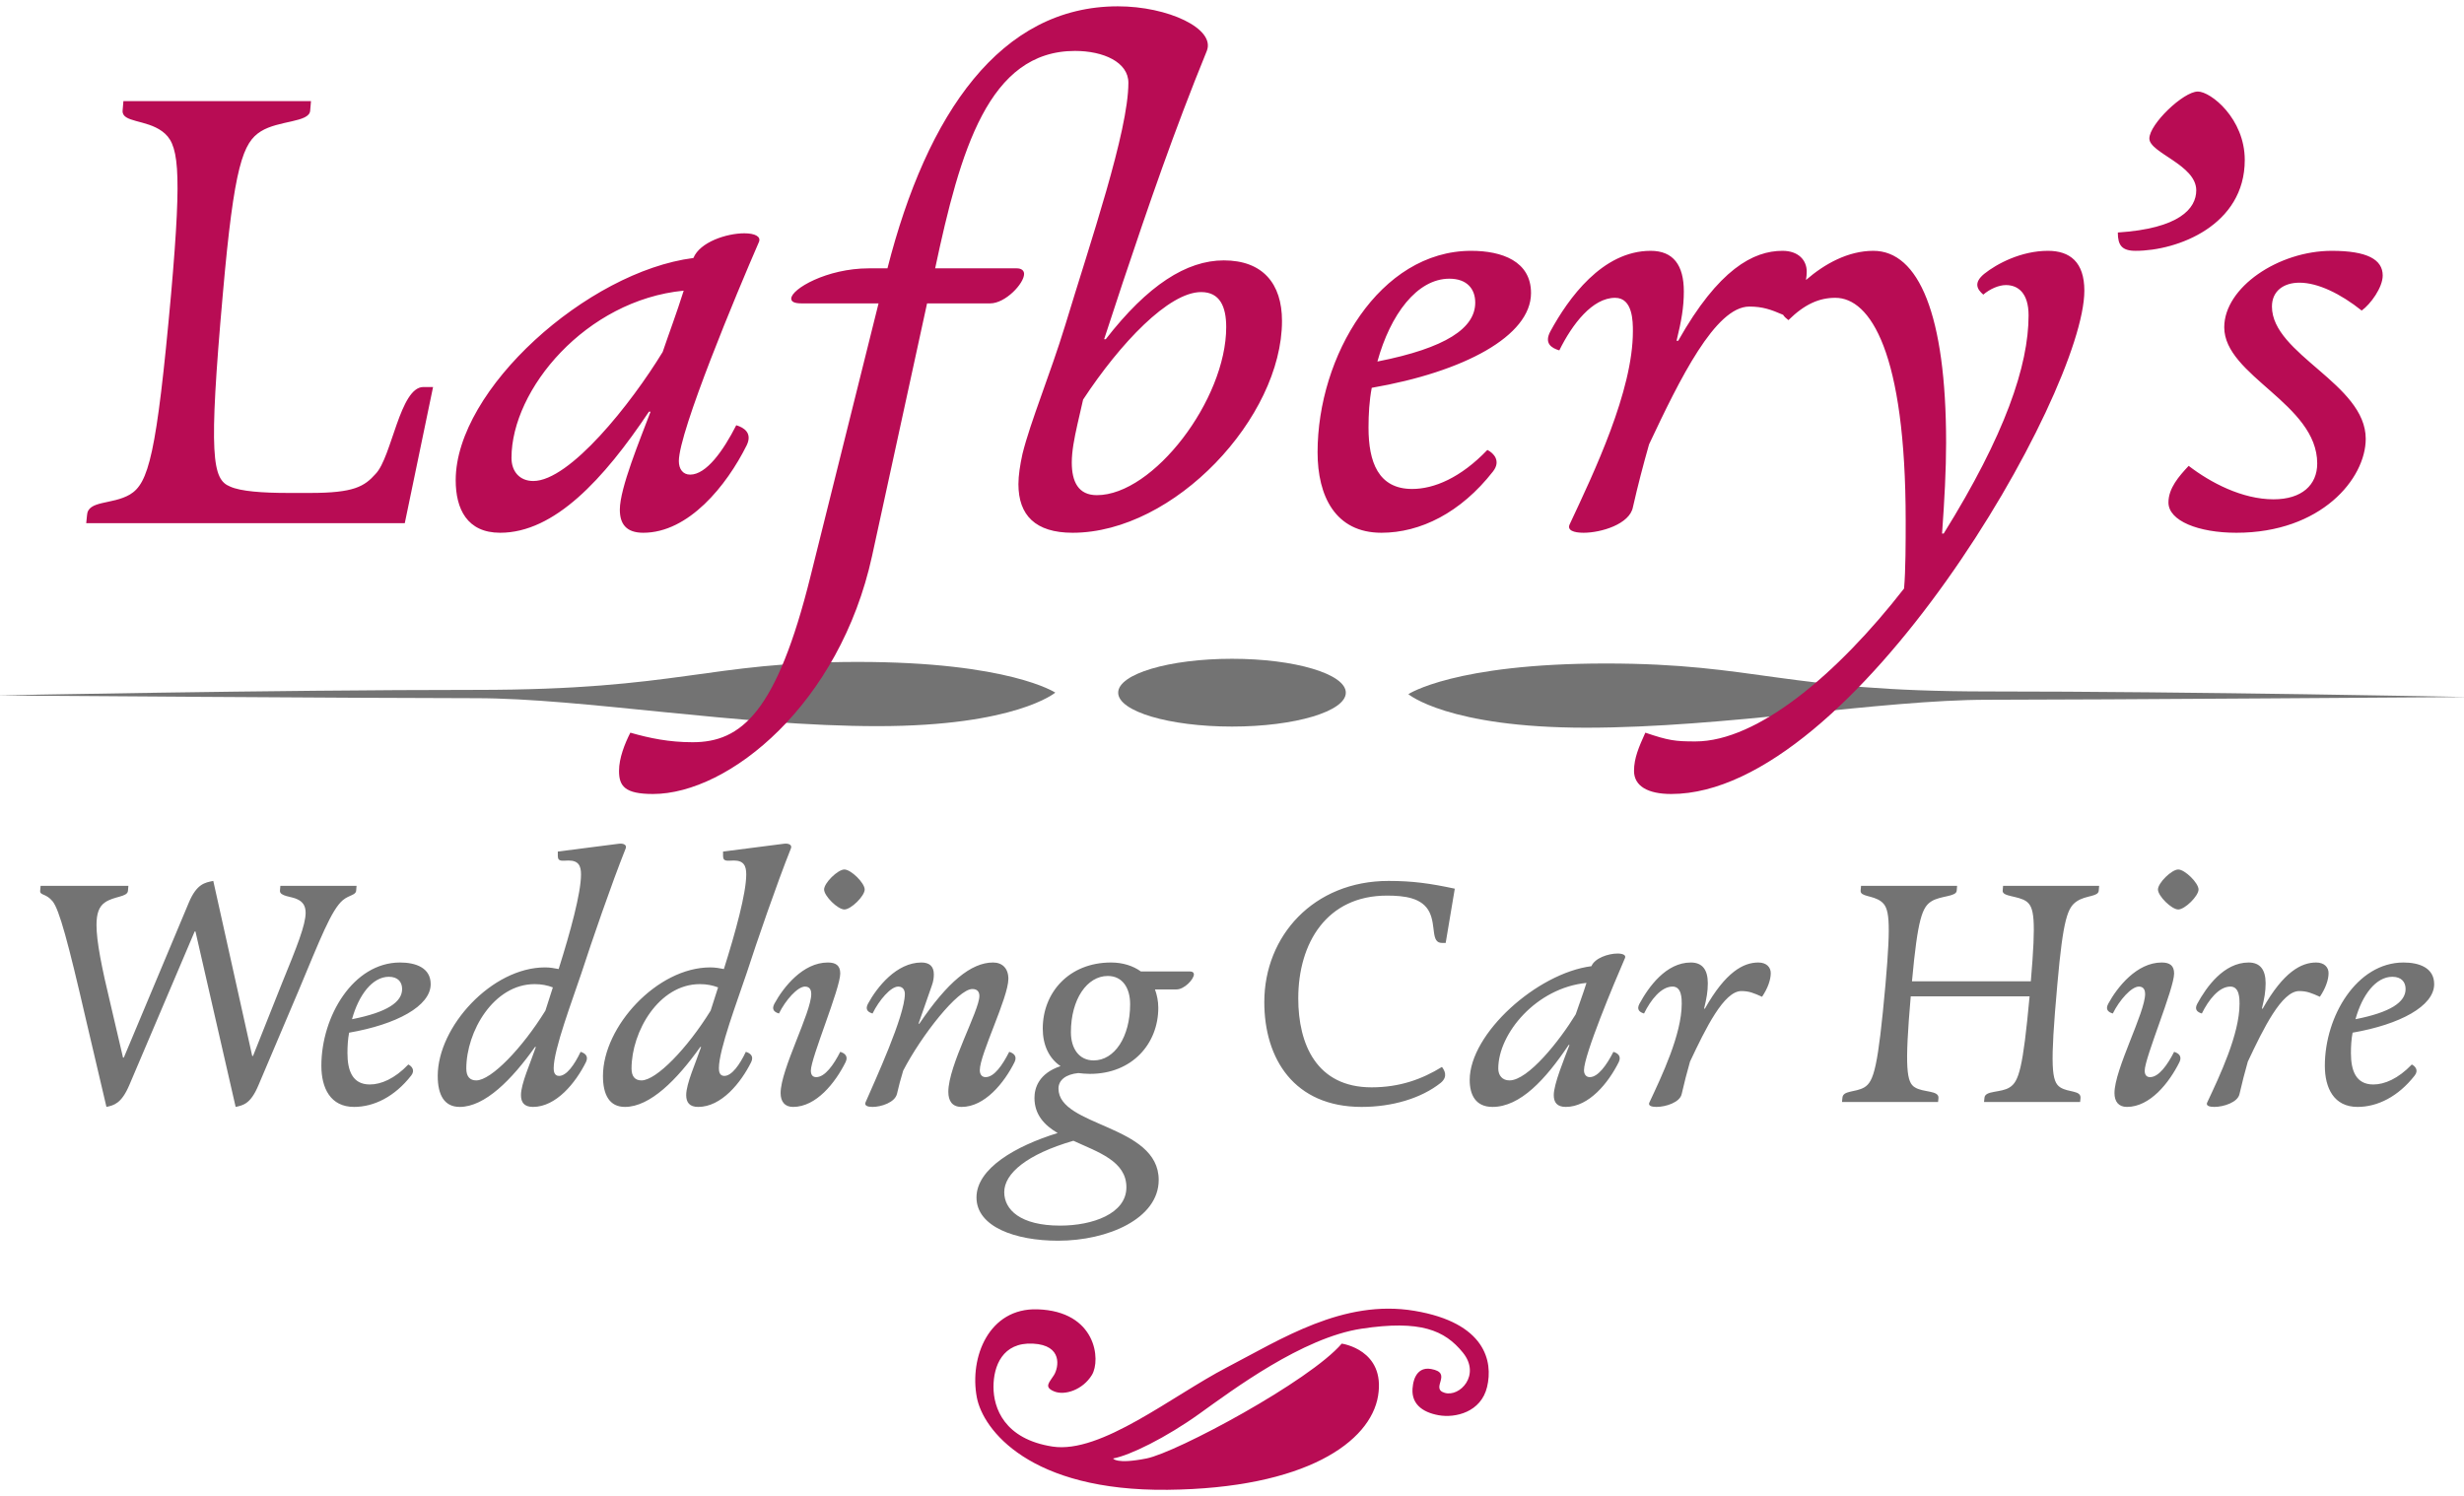
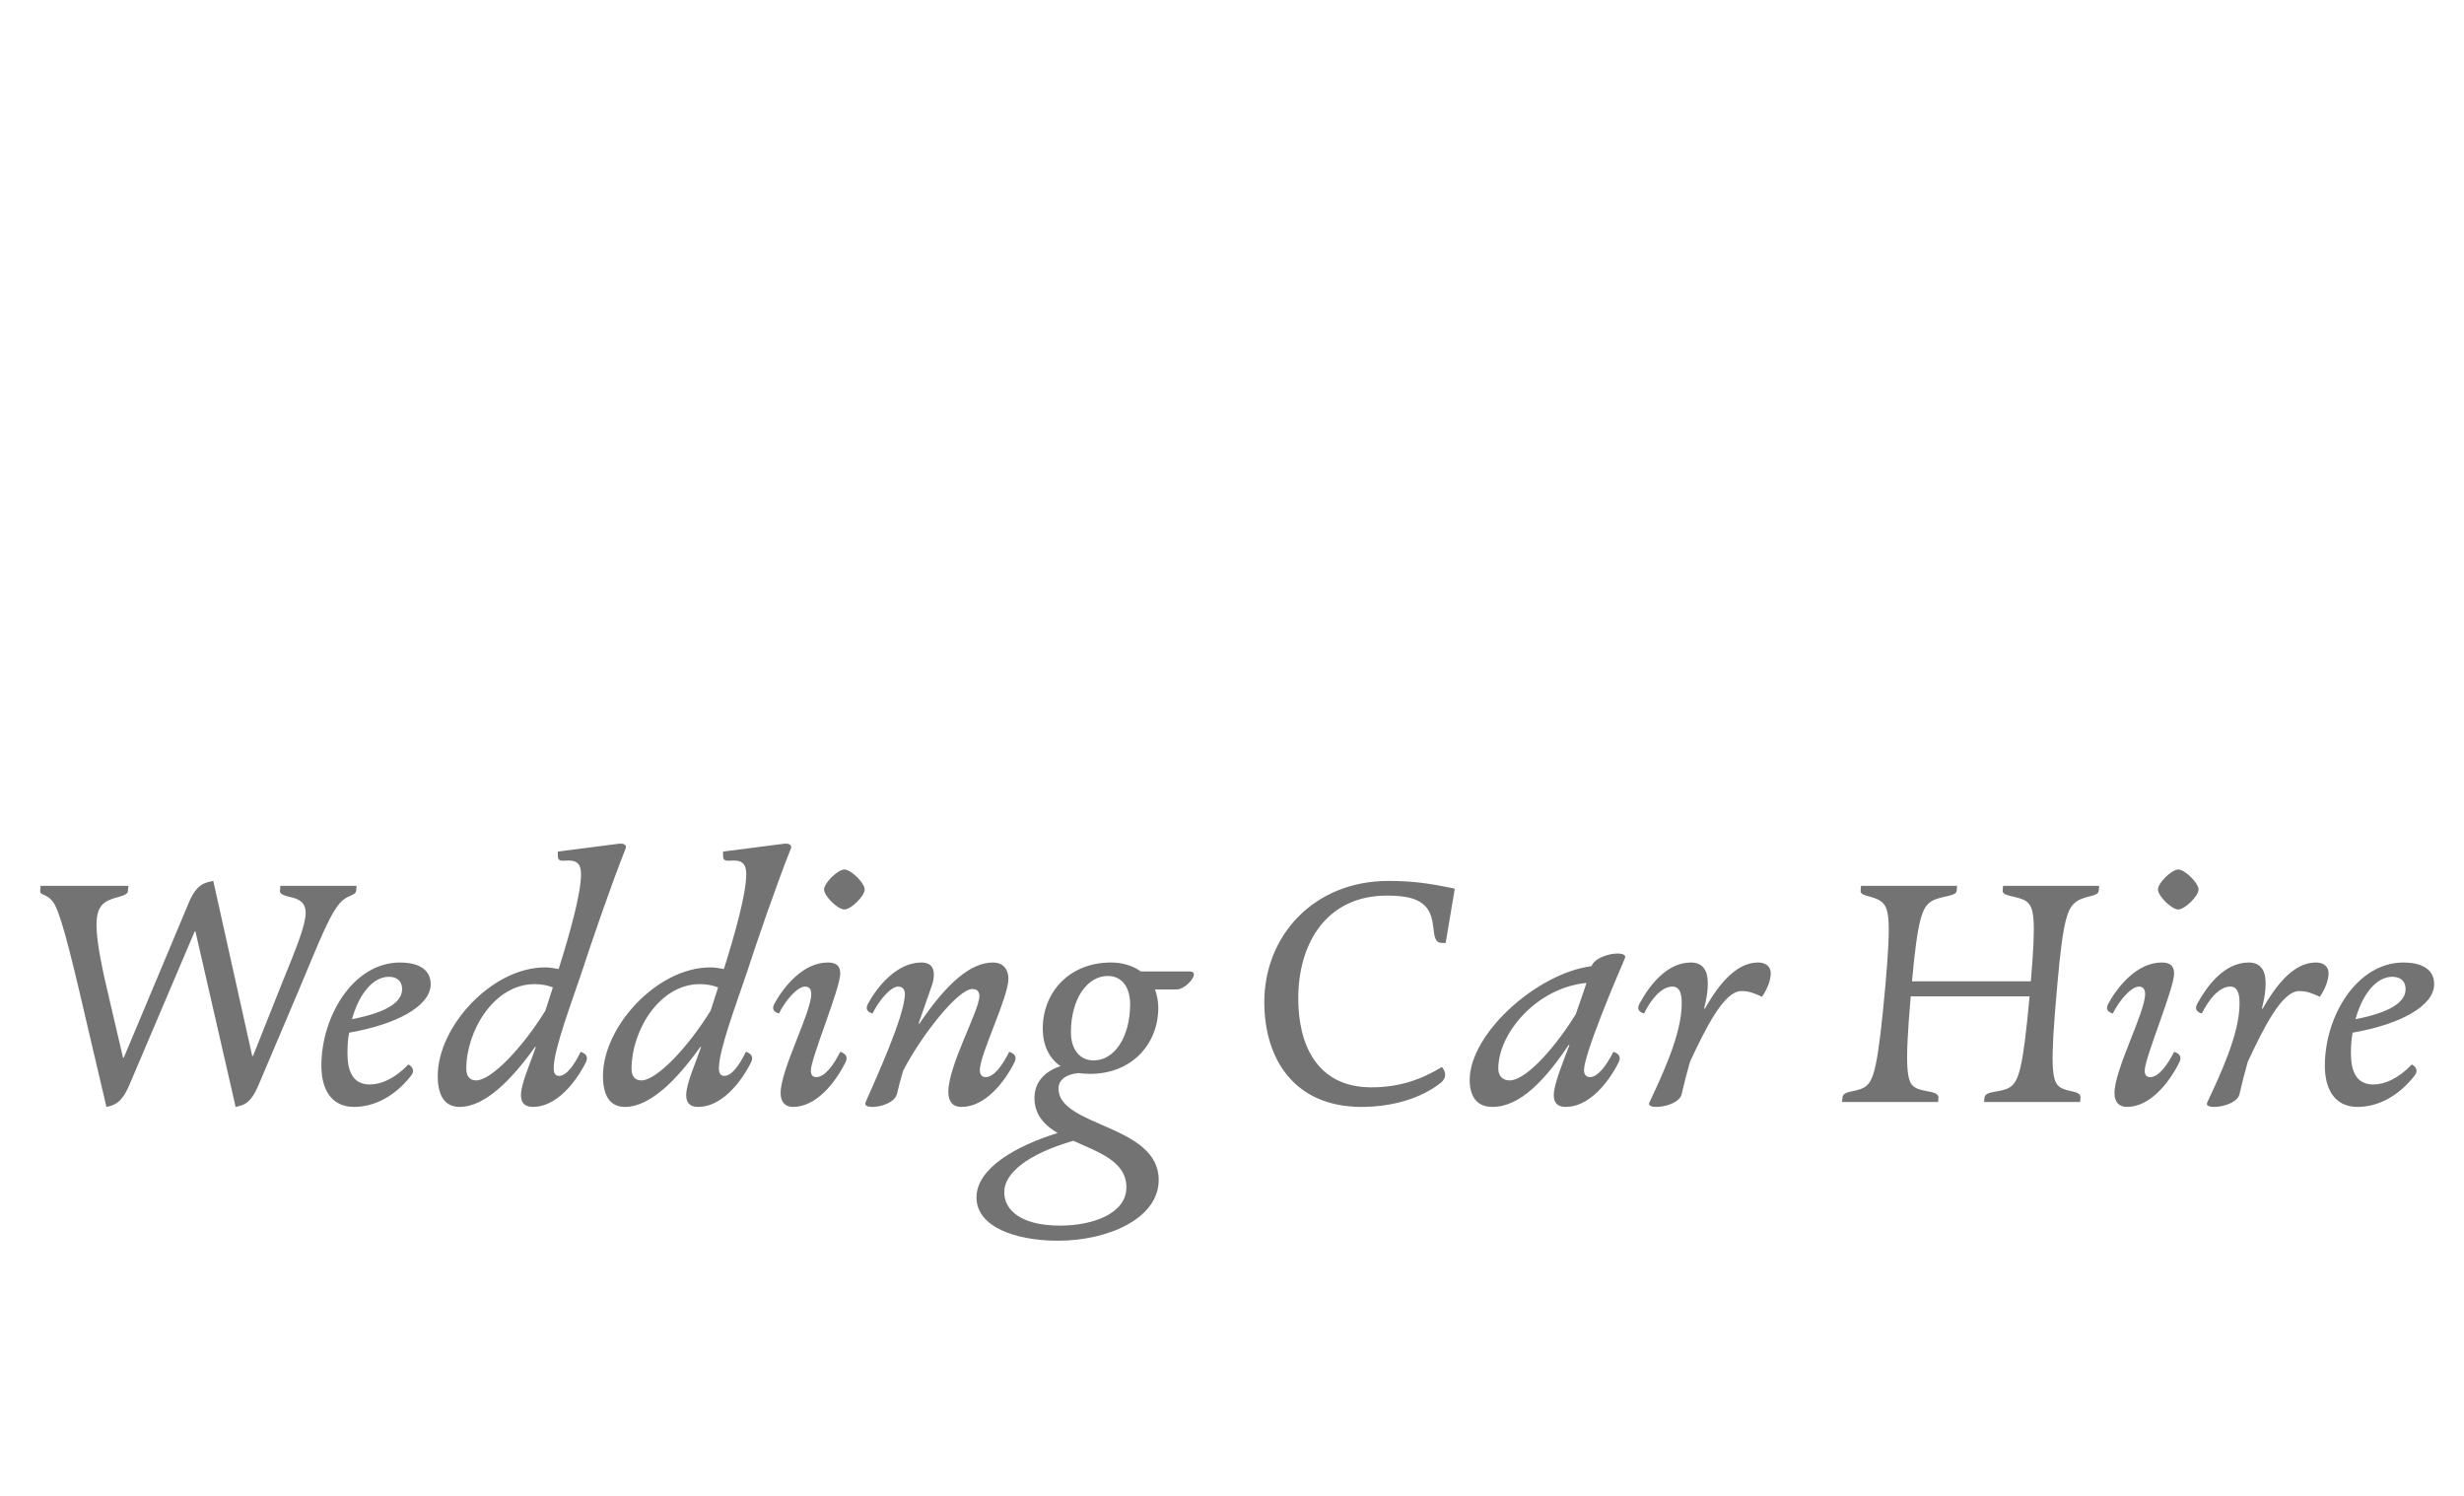
<svg xmlns="http://www.w3.org/2000/svg" xmlns:ns1="http://www.bohemiancoding.com/sketch/ns" width="303px" height="184px" viewBox="0 0 303 184" version="1.1">
  <title>branding/branding</title>
  <desc>Created with Sketch.</desc>
  <defs />
  <g id="Page-1" stroke="none" stroke-width="1" fill="none" fill-rule="evenodd" ns1:type="MSPage">
    <g id="branding" ns1:type="MSArtboardGroup" transform="translate(-38, -49)">
-       <path d="M158.12,220.846 C158.871,224.83 164.638,232.402 181.585,232.219 C198.528,232.036 206.533,226.349 207.463,220.663 C208.395,214.976 202.993,214.242 202.993,214.242 C199.085,218.829 182.699,227.633 178.976,228.367 C175.252,229.103 174.878,228.367 174.878,228.367 C176.929,228 181.398,225.799 185.493,222.864 C189.589,219.931 198.152,213.509 205.416,212.408 C212.678,211.308 215.657,212.592 217.889,215.343 C220.126,218.095 217.518,220.846 215.657,220.295 C213.795,219.746 216.753,217.857 213.981,217.361 C211.932,216.996 211.748,219.379 211.748,219.379 C211.373,221.58 212.863,222.681 214.912,223.048 C216.959,223.415 220.126,222.681 220.869,219.564 C221.614,216.444 220.683,211.674 211.932,210.207 C203.179,208.74 195.546,213.692 188.843,217.18 C182.14,220.663 173.389,227.816 167.432,226.902 C161.473,225.98 160.169,222.13 160.169,219.564 C160.169,216.996 161.285,214.059 165.012,214.242 C168.735,214.428 168.174,217.18 167.618,218.095 C167.059,219.012 166.313,219.564 167.618,220.113 C168.921,220.663 171.153,219.931 172.273,218.095 C173.389,216.261 172.826,210.247 165.569,210.023 C159.612,209.84 157.189,215.893 158.12,220.846" id="ornament" fill="#B80C54" ns1:type="MSShapeGroup" />
      <g id="underline" ns1:type="MSLayerGroup" transform="translate(37.5, 130.019)" fill="#737373">
-         <path d="M195.536,8.476 C212.53,8.476 231.943,5.039 244.895,5.039 C257.842,5.039 303.96,4.703 303.96,4.703 C303.96,4.703 269.977,4.016 244.895,4.016 C219.809,4.016 216.572,0.579 197.968,0.579 C179.348,0.579 173.687,4.351 173.687,4.351 C173.687,4.351 178.538,8.476 195.536,8.476" id="Fill-35" ns1:type="MSShapeGroup" />
-         <path d="M59.061,4.846 C72.009,4.846 91.426,8.284 108.42,8.284 C125.414,8.284 130.269,4.159 130.269,4.159 C130.269,4.159 124.605,0.386 105.992,0.386 C87.388,0.386 84.147,3.824 59.061,3.824 C33.983,3.824 0,4.511 0,4.511 C0,4.511 46.118,4.846 59.061,4.846" id="Fill-36" ns1:type="MSShapeGroup" />
-         <ellipse id="Oval-1" ns1:type="MSShapeGroup" cx="152" cy="4.168" rx="13.996" ry="4.168" />
-       </g>
+         </g>
      <path d="M51.089,185.131 C52.006,184.93 52.922,184.729 53.89,182.472 L61.936,163.559 L62.038,163.559 L66.977,185.131 C67.894,184.93 68.811,184.779 69.778,182.472 L74.718,170.833 C77.366,164.512 78.741,160.9 80.167,159.696 C80.981,159.044 81.745,159.094 81.796,158.542 L81.847,157.94 L72.477,157.94 L72.426,158.542 C72.375,159.244 73.903,159.244 74.565,159.595 C75.227,159.896 75.584,160.398 75.584,161.251 C75.584,162.756 74.514,165.415 72.63,170.03 L69.116,178.86 L69.014,178.86 L64.228,157.338 C63.209,157.539 62.191,157.689 61.223,159.997 L53.228,179.06 L53.126,179.06 L51.649,172.739 C50.478,167.873 49.867,164.763 49.867,162.756 C49.867,161.351 50.173,160.498 50.885,159.997 C52.006,159.194 53.686,159.345 53.737,158.542 L53.788,157.94 L42.992,157.94 L42.941,158.542 C42.89,159.144 43.654,158.843 44.469,159.846 C45.284,160.85 46.353,164.763 48.594,174.495 L51.089,185.131 Z M81.542,185.131 C83.986,185.131 86.532,183.876 88.569,181.268 C89.078,180.616 88.62,180.114 88.213,179.913 C86.532,181.669 84.852,182.371 83.477,182.371 C81.338,182.371 80.727,180.666 80.727,178.508 C80.727,177.656 80.778,176.803 80.931,176 C86.736,174.997 90.962,172.739 90.962,170.03 C90.962,168.024 89.129,167.371 87.194,167.371 C81.44,167.371 77.519,173.993 77.519,180.064 C77.519,182.823 78.639,185.131 81.542,185.131 L81.542,185.131 Z M81.287,174.345 C82.102,171.385 83.782,169.127 85.819,169.127 C86.94,169.127 87.449,169.779 87.449,170.632 C87.449,172.238 85.615,173.492 81.287,174.345 L81.287,174.345 Z M94.527,185.131 C97.634,185.131 100.944,181.769 103.795,177.756 L103.897,177.756 C103.235,179.713 102.064,182.271 102.064,183.676 C102.064,184.579 102.471,185.131 103.541,185.131 C106.392,185.131 108.786,182.171 110.059,179.612 C110.415,178.86 109.906,178.508 109.397,178.358 C108.633,179.963 107.665,181.318 106.749,181.318 C106.138,181.318 106.087,180.716 106.087,180.365 C106.087,178.057 108.378,172.037 109.499,168.676 C110.772,164.763 113.165,157.789 114.948,153.324 C115.1,152.923 114.693,152.672 114.031,152.773 L106.596,153.726 L106.596,154.278 C106.596,155.03 107.207,154.829 107.92,154.829 C109.142,154.829 109.448,155.482 109.448,156.535 C109.448,158.843 108.124,163.659 106.698,168.174 C106.189,168.074 105.629,167.973 105.017,167.973 C98.499,167.973 91.828,175.248 91.828,181.318 C91.828,183.676 92.643,185.131 94.527,185.131 L94.527,185.131 Z M96.564,181.87 C95.8,181.87 95.342,181.418 95.342,180.415 C95.342,175.85 98.703,170.03 103.744,170.03 C104.61,170.03 105.323,170.181 105.985,170.432 L105.068,173.291 C102.217,177.906 98.397,181.87 96.564,181.87 L96.564,181.87 Z M114.846,185.131 C117.952,185.131 121.262,181.769 124.114,177.756 L124.216,177.756 C123.554,179.713 122.382,182.271 122.382,183.676 C122.382,184.579 122.79,185.131 123.859,185.131 C126.711,185.131 129.104,182.171 130.377,179.612 C130.734,178.86 130.225,178.508 129.715,178.358 C128.952,179.963 127.984,181.318 127.067,181.318 C126.456,181.318 126.405,180.716 126.405,180.365 C126.405,178.057 128.697,172.037 129.817,168.676 C131.09,164.763 133.484,157.789 135.266,153.324 C135.419,152.923 135.012,152.672 134.35,152.773 L126.915,153.726 L126.915,154.278 C126.915,155.03 127.526,154.829 128.239,154.829 C129.461,154.829 129.766,155.482 129.766,156.535 C129.766,158.843 128.442,163.659 127.017,168.174 C126.507,168.074 125.947,167.973 125.336,167.973 C118.818,167.973 112.147,175.248 112.147,181.318 C112.147,183.676 112.962,185.131 114.846,185.131 L114.846,185.131 Z M116.883,181.87 C116.119,181.87 115.661,181.418 115.661,180.415 C115.661,175.85 119.021,170.03 124.063,170.03 C124.929,170.03 125.642,170.181 126.304,170.432 L125.387,173.291 C122.535,177.906 118.716,181.87 116.883,181.87 L116.883,181.87 Z M135.521,185.131 C138.373,185.131 140.715,182.171 141.988,179.612 C142.345,178.86 141.835,178.508 141.326,178.358 C140.511,179.963 139.442,181.468 138.373,181.468 C137.914,181.468 137.711,181.167 137.711,180.666 C137.711,179.111 141.326,170.582 141.326,168.726 C141.326,167.722 140.766,167.371 139.798,167.371 C136.743,167.371 134.35,170.381 133.229,172.438 C132.822,173.191 133.28,173.492 133.789,173.642 C134.604,171.987 136.081,170.331 136.998,170.331 C137.66,170.331 137.761,170.883 137.761,171.234 C137.761,173.542 133.993,180.515 133.993,183.425 C133.993,184.478 134.502,185.131 135.521,185.131 L135.521,185.131 Z M141.835,160.85 C142.65,160.85 144.331,159.194 144.331,158.391 C144.331,157.589 142.65,155.933 141.835,155.933 C141.021,155.933 139.34,157.589 139.34,158.391 C139.34,159.194 141.021,160.85 141.835,160.85 L141.835,160.85 Z M145.298,185.131 C146.368,185.131 148.048,184.579 148.303,183.525 C148.506,182.622 148.761,181.669 149.067,180.666 C151.307,176.351 155.788,170.632 157.571,170.632 C158.182,170.632 158.436,170.983 158.436,171.485 C158.436,173.291 154.617,180.014 154.617,183.274 C154.617,184.378 155.076,185.131 156.247,185.131 C159.099,185.131 161.492,182.171 162.765,179.612 C163.121,178.86 162.612,178.508 162.103,178.358 C161.288,179.963 160.27,181.468 159.2,181.468 C158.691,181.468 158.487,181.067 158.487,180.616 C158.487,178.659 162.001,171.686 162.001,169.378 C162.001,168.074 161.237,167.371 160.117,167.371 C157.418,167.371 154.515,169.779 151.053,174.896 L150.951,174.896 L152.58,170.231 C152.784,169.679 152.835,169.228 152.835,168.826 C152.835,167.823 152.275,167.371 151.307,167.371 C148.252,167.371 145.858,170.381 144.738,172.438 C144.331,173.191 144.789,173.492 145.298,173.642 C146.113,171.987 147.539,170.331 148.455,170.331 C149.117,170.331 149.27,170.883 149.27,171.234 C149.27,173.943 145.604,181.87 144.432,184.579 C144.28,184.98 144.687,185.131 145.298,185.131 L145.298,185.131 Z M168.367,199.729 C163.478,199.729 161.492,197.773 161.492,195.616 C161.492,193.308 164.293,190.95 169.996,189.294 C173.052,190.699 176.514,191.803 176.514,195.014 C176.514,198.274 172.339,199.729 168.367,199.729 L168.367,199.729 Z M168.112,201.586 C174.223,201.586 180.486,198.876 180.486,194.111 C180.486,187.288 168.163,187.589 168.163,182.873 C168.163,181.82 169.08,181.117 170.607,180.967 C171.015,181.017 171.524,181.067 172.033,181.067 C177.227,181.067 180.436,177.355 180.436,172.94 C180.436,172.137 180.283,171.385 180.028,170.682 L182.676,170.682 C183.644,170.682 184.815,169.428 184.815,168.826 C184.815,168.626 184.662,168.475 184.357,168.475 L178.297,168.475 C177.329,167.773 176.056,167.371 174.63,167.371 C169.436,167.371 166.228,171.084 166.228,175.498 C166.228,177.505 166.992,179.161 168.418,180.114 C165.719,181.017 165.209,182.823 165.209,184.027 C165.209,186.084 166.432,187.388 168.061,188.341 C162.867,189.947 158.08,192.706 158.08,196.268 C158.08,199.88 162.867,201.586 168.112,201.586 L168.112,201.586 Z M172.491,179.412 C170.658,179.412 169.691,177.906 169.691,175.95 C169.691,171.886 171.677,169.027 174.223,169.027 C176.056,169.027 176.973,170.532 176.973,172.488 C176.973,176.552 175.038,179.412 172.491,179.412 L172.491,179.412 Z M205.439,185.131 C209.208,185.131 212.772,184.077 215.166,182.171 C216.133,181.368 215.573,180.565 215.318,180.214 C212.874,181.719 210.124,182.723 206.661,182.723 C199.888,182.723 197.648,177.405 197.648,171.786 C197.648,164.963 201.162,159.144 208.545,159.144 C210.684,159.144 212.925,159.395 213.791,161.201 C214.605,162.906 213.943,164.963 215.318,164.963 L215.777,164.963 L216.897,158.291 C213.842,157.639 211.703,157.338 208.749,157.338 C199.532,157.338 193.472,164.11 193.472,172.238 C193.472,179.211 197.139,185.131 205.439,185.131 L205.439,185.131 Z M221.531,185.131 C224.943,185.131 228.049,181.769 230.901,177.505 L231.003,177.505 C230.341,179.261 229.068,182.321 229.068,183.676 C229.068,184.579 229.475,185.131 230.545,185.131 C233.396,185.131 235.79,182.171 237.063,179.612 C237.419,178.86 236.91,178.508 236.401,178.358 C235.586,179.963 234.517,181.468 233.498,181.468 C233.04,181.468 232.785,181.117 232.785,180.616 C232.785,178.759 236.452,169.98 237.827,166.819 C237.979,166.468 237.572,166.268 236.91,166.268 C235.79,166.268 234.109,166.819 233.702,167.823 C227.031,168.676 218.73,176.1 218.73,181.82 C218.73,183.626 219.443,185.131 221.531,185.131 L221.531,185.131 Z M223.619,181.87 C222.753,181.87 222.244,181.268 222.244,180.415 C222.244,176.1 226.929,170.482 233.091,169.88 C232.632,171.335 232.174,172.539 231.767,173.743 C229.781,177.003 225.91,181.87 223.619,181.87 L223.619,181.87 Z M241.697,185.131 C242.817,185.131 244.6,184.579 244.803,183.525 C245.109,182.171 245.465,180.816 245.822,179.562 C247.757,175.448 249.997,170.883 252.136,170.883 C253.104,170.883 253.664,171.134 254.682,171.585 C255.395,170.532 255.752,169.478 255.752,168.676 C255.752,167.973 255.243,167.371 254.224,167.371 C252.391,167.371 250.201,168.525 247.655,173.04 L247.553,173.04 C247.859,171.786 248.011,170.933 248.011,169.93 C248.011,168.274 247.349,167.371 245.924,167.371 C242.868,167.371 240.729,170.381 239.609,172.438 C239.202,173.191 239.66,173.492 240.169,173.642 C240.984,171.987 242.257,170.331 243.683,170.331 C244.803,170.331 244.803,171.836 244.803,172.438 C244.803,176.201 242.359,181.318 240.831,184.579 C240.627,184.98 241.086,185.131 241.697,185.131 L241.697,185.131 Z M264.511,184.529 L276.325,184.529 L276.376,184.027 C276.427,183.074 274.492,183.375 273.473,182.723 C272.455,182.121 272.2,180.365 272.964,171.535 L287.579,171.535 C286.764,180.415 286.255,182.02 285.135,182.723 C284.065,183.425 282.079,183.074 282.029,184.027 L281.978,184.529 L293.792,184.529 L293.843,184.027 C293.894,183.074 292.366,183.375 291.348,182.723 C290.278,182.02 290.074,180.264 290.991,170.08 C291.704,161.953 292.264,160.599 293.385,159.846 C294.505,159.094 296.033,159.294 296.083,158.542 L296.134,157.94 L284.32,157.94 L284.269,158.542 C284.218,159.294 286.153,159.144 287.172,159.846 C288.139,160.549 288.394,161.953 287.732,169.679 L273.117,169.679 C273.83,161.903 274.39,160.549 275.51,159.846 C276.631,159.144 278.566,159.294 278.617,158.542 L278.668,157.94 L266.853,157.94 L266.802,158.542 C266.751,159.294 268.279,159.094 269.298,159.846 C270.316,160.599 270.571,161.953 269.858,170.08 C268.941,180.264 268.432,182.02 267.261,182.723 C266.14,183.375 264.613,183.074 264.562,184.027 L264.511,184.529 Z M299.546,185.131 C302.398,185.131 304.741,182.171 306.014,179.612 C306.37,178.86 305.861,178.508 305.352,178.358 C304.537,179.963 303.467,181.468 302.398,181.468 C301.94,181.468 301.736,181.167 301.736,180.666 C301.736,179.111 305.352,170.582 305.352,168.726 C305.352,167.722 304.791,167.371 303.824,167.371 C300.768,167.371 298.375,170.381 297.255,172.438 C296.847,173.191 297.306,173.492 297.815,173.642 C298.63,171.987 300.106,170.331 301.023,170.331 C301.685,170.331 301.787,170.883 301.787,171.234 C301.787,173.542 298.019,180.515 298.019,183.425 C298.019,184.478 298.528,185.131 299.546,185.131 L299.546,185.131 Z M305.861,160.85 C306.676,160.85 308.356,159.194 308.356,158.391 C308.356,157.589 306.676,155.933 305.861,155.933 C305.046,155.933 303.366,157.589 303.366,158.391 C303.366,159.194 305.046,160.85 305.861,160.85 L305.861,160.85 Z M310.291,185.131 C311.412,185.131 313.194,184.579 313.398,183.525 C313.703,182.171 314.06,180.816 314.416,179.562 C316.351,175.448 318.592,170.883 320.731,170.883 C321.698,170.883 322.258,171.134 323.277,171.585 C323.99,170.532 324.346,169.478 324.346,168.676 C324.346,167.973 323.837,167.371 322.818,167.371 C320.985,167.371 318.795,168.525 316.249,173.04 L316.147,173.04 C316.453,171.786 316.606,170.933 316.606,169.93 C316.606,168.274 315.944,167.371 314.518,167.371 C311.462,167.371 309.324,170.381 308.203,172.438 C307.796,173.191 308.254,173.492 308.763,173.642 C309.578,171.987 310.851,170.331 312.277,170.331 C313.398,170.331 313.398,171.836 313.398,172.438 C313.398,176.201 310.953,181.318 309.425,184.579 C309.222,184.98 309.68,185.131 310.291,185.131 L310.291,185.131 Z M327.911,185.131 C330.355,185.131 332.901,183.876 334.938,181.268 C335.448,180.616 334.989,180.114 334.582,179.913 C332.901,181.669 331.221,182.371 329.846,182.371 C327.707,182.371 327.096,180.666 327.096,178.508 C327.096,177.656 327.147,176.803 327.3,176 C333.105,174.997 337.332,172.739 337.332,170.03 C337.332,168.024 335.498,167.371 333.563,167.371 C327.809,167.371 323.888,173.993 323.888,180.064 C323.888,182.823 325.008,185.131 327.911,185.131 L327.911,185.131 Z M327.656,174.345 C328.471,171.385 330.151,169.127 332.188,169.127 C333.309,169.127 333.818,169.779 333.818,170.632 C333.818,172.238 331.985,173.492 327.656,174.345 L327.656,174.345 Z" id="Wedding-Car-Hire" fill="#737373" ns1:type="MSShapeGroup" />
-       <path d="M48.602,113.345 L87.775,113.345 L91.254,96.596 L90.061,96.596 C87.178,96.596 86.184,105.215 84.195,107.272 C82.803,108.839 81.511,109.623 76.142,109.623 L73.458,109.623 C70.276,109.623 67.592,109.427 66.299,108.839 C64.112,107.958 63.615,105.215 65.404,85.136 C66.796,69.269 67.89,66.527 70.077,65.155 C72.265,63.784 76.043,64.078 76.142,62.609 L76.242,61.433 L53.175,61.433 L53.076,62.609 C52.977,64.078 55.959,63.686 57.948,65.155 C59.936,66.625 60.433,69.269 59.041,85.136 C57.252,105.019 56.258,108.448 53.971,109.819 C51.783,111.092 48.801,110.504 48.701,112.365 L48.602,113.345 Z M99.506,114.52 C106.168,114.52 112.233,107.958 117.8,99.632 L117.999,99.632 C116.707,103.06 114.221,109.035 114.221,111.68 C114.221,113.443 115.016,114.52 117.104,114.52 C122.672,114.52 127.345,108.741 129.83,103.746 C130.526,102.277 129.532,101.591 128.538,101.297 C126.947,104.432 124.859,107.37 122.871,107.37 C121.976,107.37 121.479,106.685 121.479,105.705 C121.479,102.081 128.637,84.94 131.322,78.77 C131.62,78.084 130.825,77.692 129.532,77.692 C127.345,77.692 124.064,78.77 123.269,80.729 C110.244,82.394 94.038,96.89 94.038,108.056 C94.038,111.582 95.43,114.52 99.506,114.52 L99.506,114.52 Z M103.583,108.154 C101.893,108.154 100.898,106.978 100.898,105.313 C100.898,96.89 110.045,85.92 122.075,84.745 C121.181,87.585 120.286,89.936 119.49,92.286 C115.613,98.653 108.057,108.154 103.583,108.154 L103.583,108.154 Z M195.648,88.467 C195.648,83.863 193.262,81.023 188.49,81.023 C183.917,81.023 179.144,84.059 173.974,90.719 L173.775,90.719 L176.062,83.765 C179.244,74.264 182.326,65.253 186.402,55.263 C187.496,52.52 181.63,49.778 175.466,49.778 C161.049,49.778 152.002,62.903 147.13,82.002 L144.843,82.002 C139.673,82.002 135.299,84.549 135.299,85.724 C135.299,86.116 135.696,86.312 136.591,86.312 L146.036,86.312 L137.685,119.809 C133.509,136.656 129.135,140.28 123.169,140.28 C120.286,140.28 117.9,139.79 115.514,139.105 C114.818,140.476 114.122,142.239 114.122,143.806 C114.122,145.667 114.818,146.647 118.297,146.647 C127.643,146.647 141.264,135.579 145.241,117.361 L152.002,86.312 L159.757,86.312 C161.646,86.312 163.933,83.863 163.933,82.688 C163.933,82.296 163.634,82.002 163.038,82.002 L152.996,82.002 C156.078,67.506 159.558,55.263 170.196,55.263 C173.676,55.263 176.758,56.634 176.758,59.181 C176.758,65.155 172.085,78.77 169.003,88.956 C167.114,95.127 164.728,100.808 163.734,104.824 C163.435,106.195 163.237,107.468 163.237,108.545 C163.237,112.365 165.324,114.52 169.898,114.52 C182.425,114.52 195.648,100.318 195.648,88.467 L195.648,88.467 Z M188.788,89.23 C188.788,98.143 179.84,109.896 172.881,109.896 C170.594,109.896 169.798,108.231 169.798,105.88 C169.798,104.509 170.097,102.942 170.494,101.179 L171.19,98.143 C175.764,91.188 181.729,84.92 185.706,84.92 C187.993,84.92 188.788,86.683 188.788,89.23 L188.788,89.23 Z M207.877,114.52 C212.65,114.52 217.621,112.072 221.598,106.978 C222.592,105.705 221.697,104.726 220.902,104.334 C217.621,107.762 214.34,109.133 211.656,109.133 C207.48,109.133 206.287,105.803 206.287,101.591 C206.287,99.926 206.386,98.261 206.684,96.694 C218.019,94.735 226.271,90.327 226.271,85.038 C226.271,81.121 222.691,79.847 218.913,79.847 C207.679,79.847 200.023,92.776 200.023,104.628 C200.023,110.015 202.21,114.52 207.877,114.52 L207.877,114.52 Z M257.268,87.715 C255.762,87.061 254.729,86.703 253.115,86.703 C248.939,86.703 244.565,95.617 240.786,103.648 C240.09,106.097 239.395,108.741 238.798,111.386 C238.4,113.443 234.92,114.52 232.733,114.52 C231.54,114.52 230.645,114.226 231.043,113.443 C234.026,107.076 238.798,97.086 238.798,89.74 C238.798,88.564 238.798,85.626 236.611,85.626 C233.827,85.626 231.341,88.858 229.75,92.091 C228.756,91.797 227.861,91.209 228.657,89.74 C230.844,85.724 235.02,79.847 240.985,79.847 C243.769,79.847 245.062,81.61 245.062,84.842 C245.062,86.801 244.763,88.467 244.167,90.915 L244.366,90.915 C249.337,82.1 253.612,79.847 257.191,79.847 C259.18,79.847 260.174,81.023 260.174,82.394 C260.174,82.72 260.144,83.068 260.083,83.432 C262.384,81.438 265.271,79.847 268.366,79.847 C273.933,79.847 277.314,87.683 277.314,103.452 C277.314,106.782 277.115,110.504 276.817,114.618 L277.016,114.618 C284.572,102.473 287.455,93.951 287.455,87.781 C287.455,85.038 286.162,84.059 284.671,84.059 C283.776,84.059 282.683,84.549 281.887,85.234 C281.092,84.549 280.694,83.765 281.987,82.688 C283.577,81.414 286.56,79.847 289.841,79.847 C292.525,79.847 294.315,81.218 294.315,84.745 C294.315,97.38 265.98,146.647 243.51,146.647 C240.627,146.647 238.937,145.667 238.937,143.806 C238.937,142.239 239.533,140.868 240.328,139.105 C243.212,140.084 244.007,140.182 246.493,140.182 C254.148,140.182 263.991,131.857 272.144,121.376 C272.343,119.124 272.343,115.598 272.343,113.051 C272.343,92.286 267.968,85.626 263.693,85.626 C261.704,85.626 259.915,86.41 257.926,88.369 C257.655,88.168 257.419,87.957 257.268,87.715 Z M207.38,93.462 C208.971,87.683 212.252,83.275 216.229,83.275 C218.416,83.275 219.411,84.549 219.411,86.214 C219.411,89.348 215.831,91.797 207.38,93.462 Z M300.618,79.847 C305.788,79.847 314.04,76.713 314.04,68.681 C314.04,63.588 309.864,60.258 308.273,60.258 C306.484,60.258 302.308,64.274 302.308,66.037 C302.308,67.8 308.075,69.269 308.075,72.403 C308.075,74.656 305.987,77.105 298.431,77.594 C298.431,79.162 298.928,79.847 300.618,79.847 L300.618,79.847 Z M313.008,114.52 C323.447,114.52 328.916,107.86 328.916,102.963 C328.916,96.204 317.383,92.58 317.383,86.703 C317.383,84.745 318.874,83.765 320.763,83.765 C323.05,83.765 325.834,85.136 328.419,87.193 C329.512,86.41 331.004,84.353 331.004,82.884 C331.004,80.925 329.115,79.847 324.74,79.847 C318.178,79.847 311.517,84.353 311.517,89.25 C311.517,95.225 322.95,98.653 322.95,105.999 C322.95,108.643 321.061,110.406 317.581,110.406 C313.704,110.406 309.826,108.35 307.142,106.293 C305.949,107.566 304.656,109.035 304.656,110.798 C304.656,113.051 308.335,114.52 313.008,114.52 L313.008,114.52 Z" id="Lafbery’s" fill="#B80C54" ns1:type="MSShapeGroup" />
    </g>
  </g>
</svg>